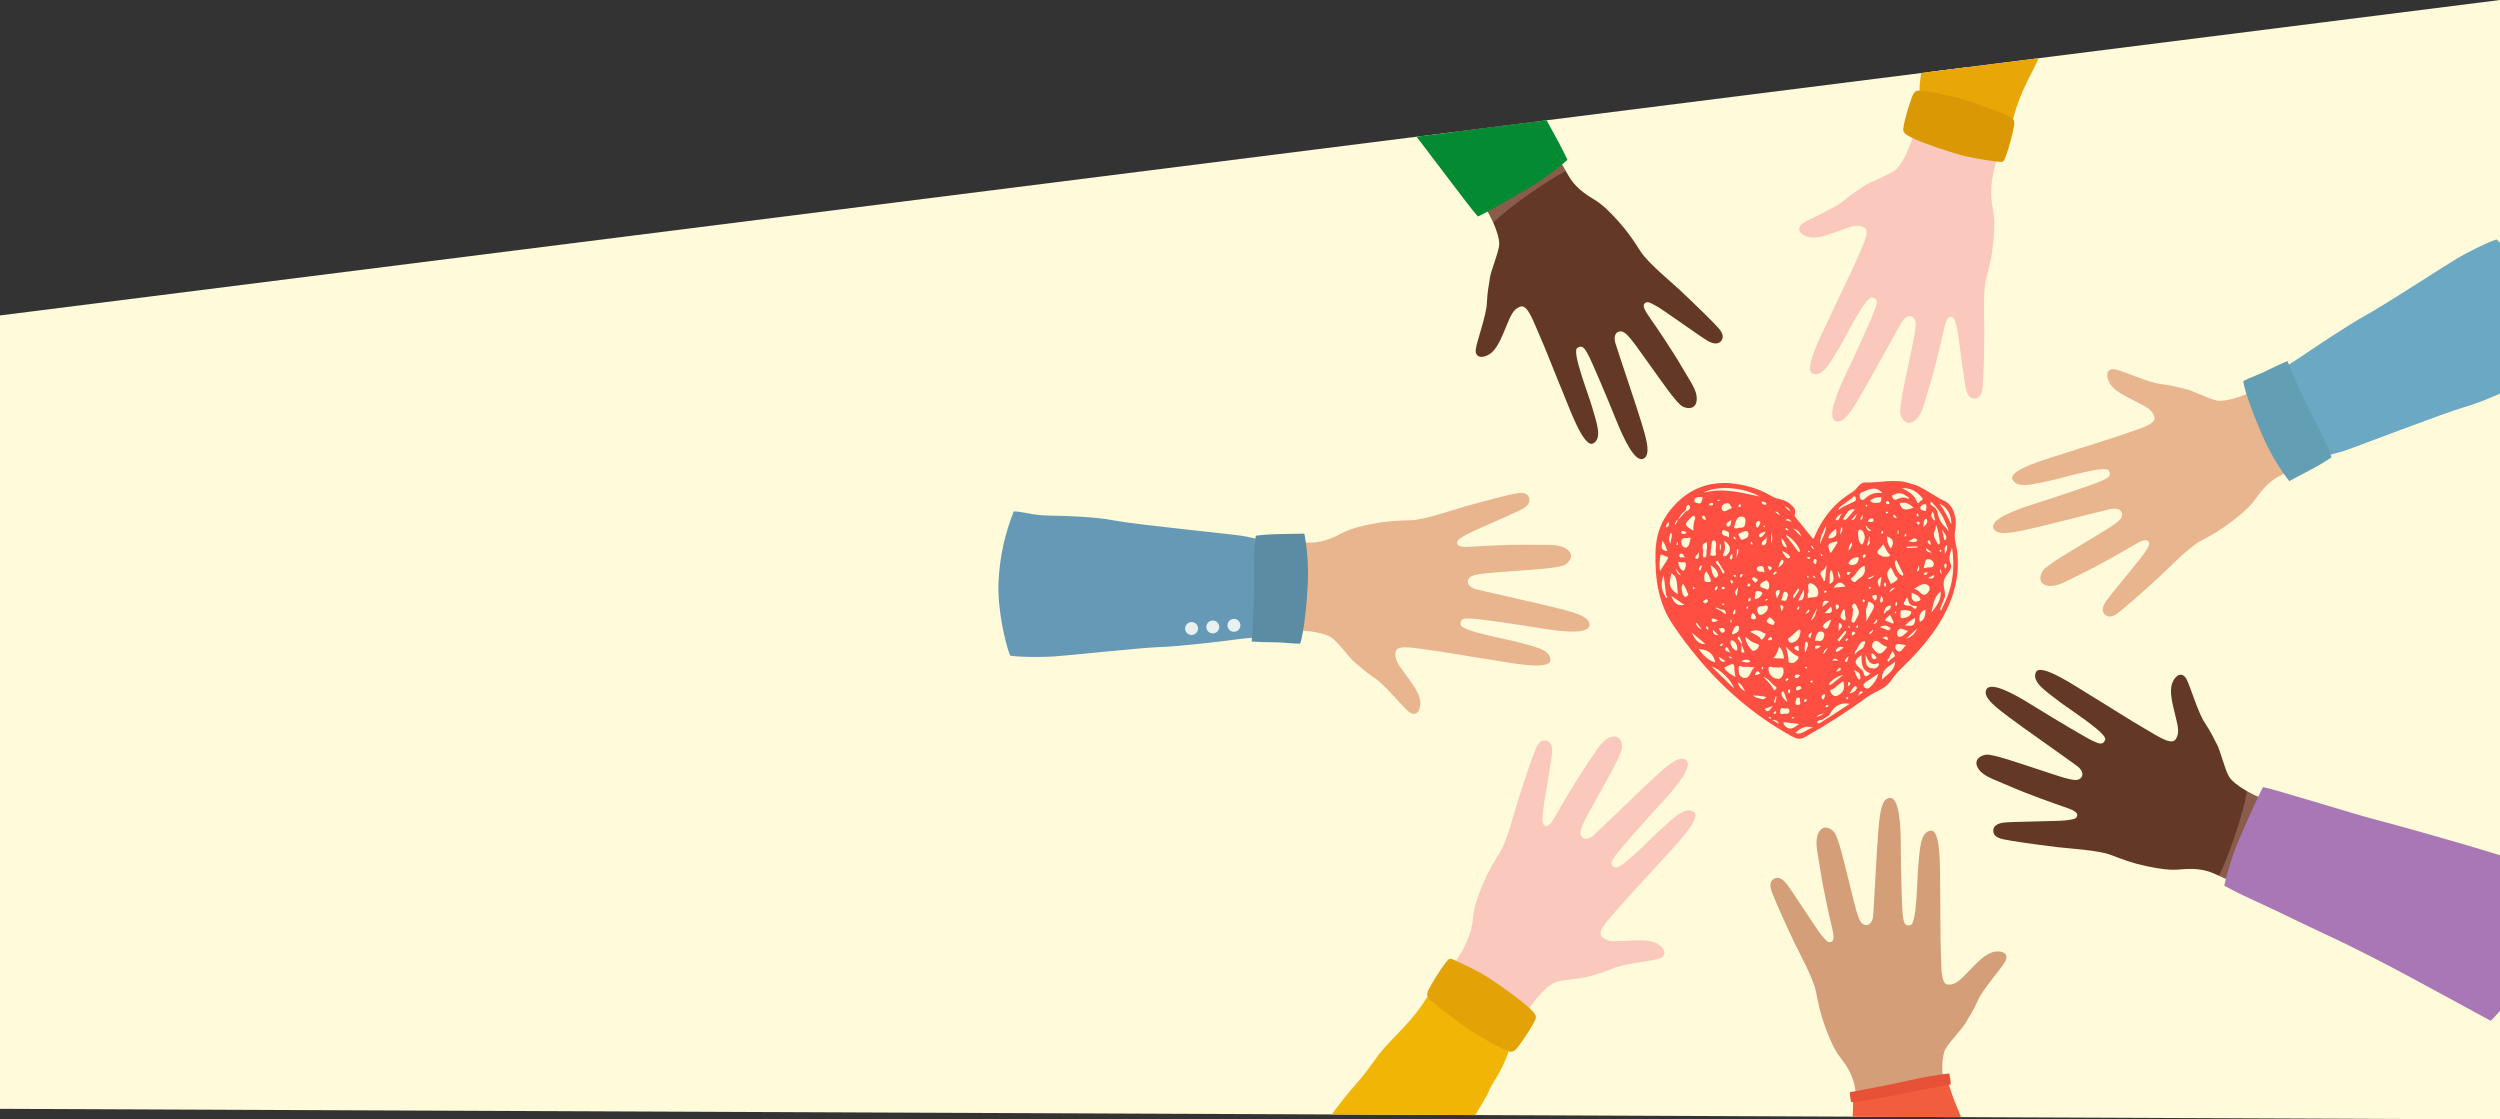
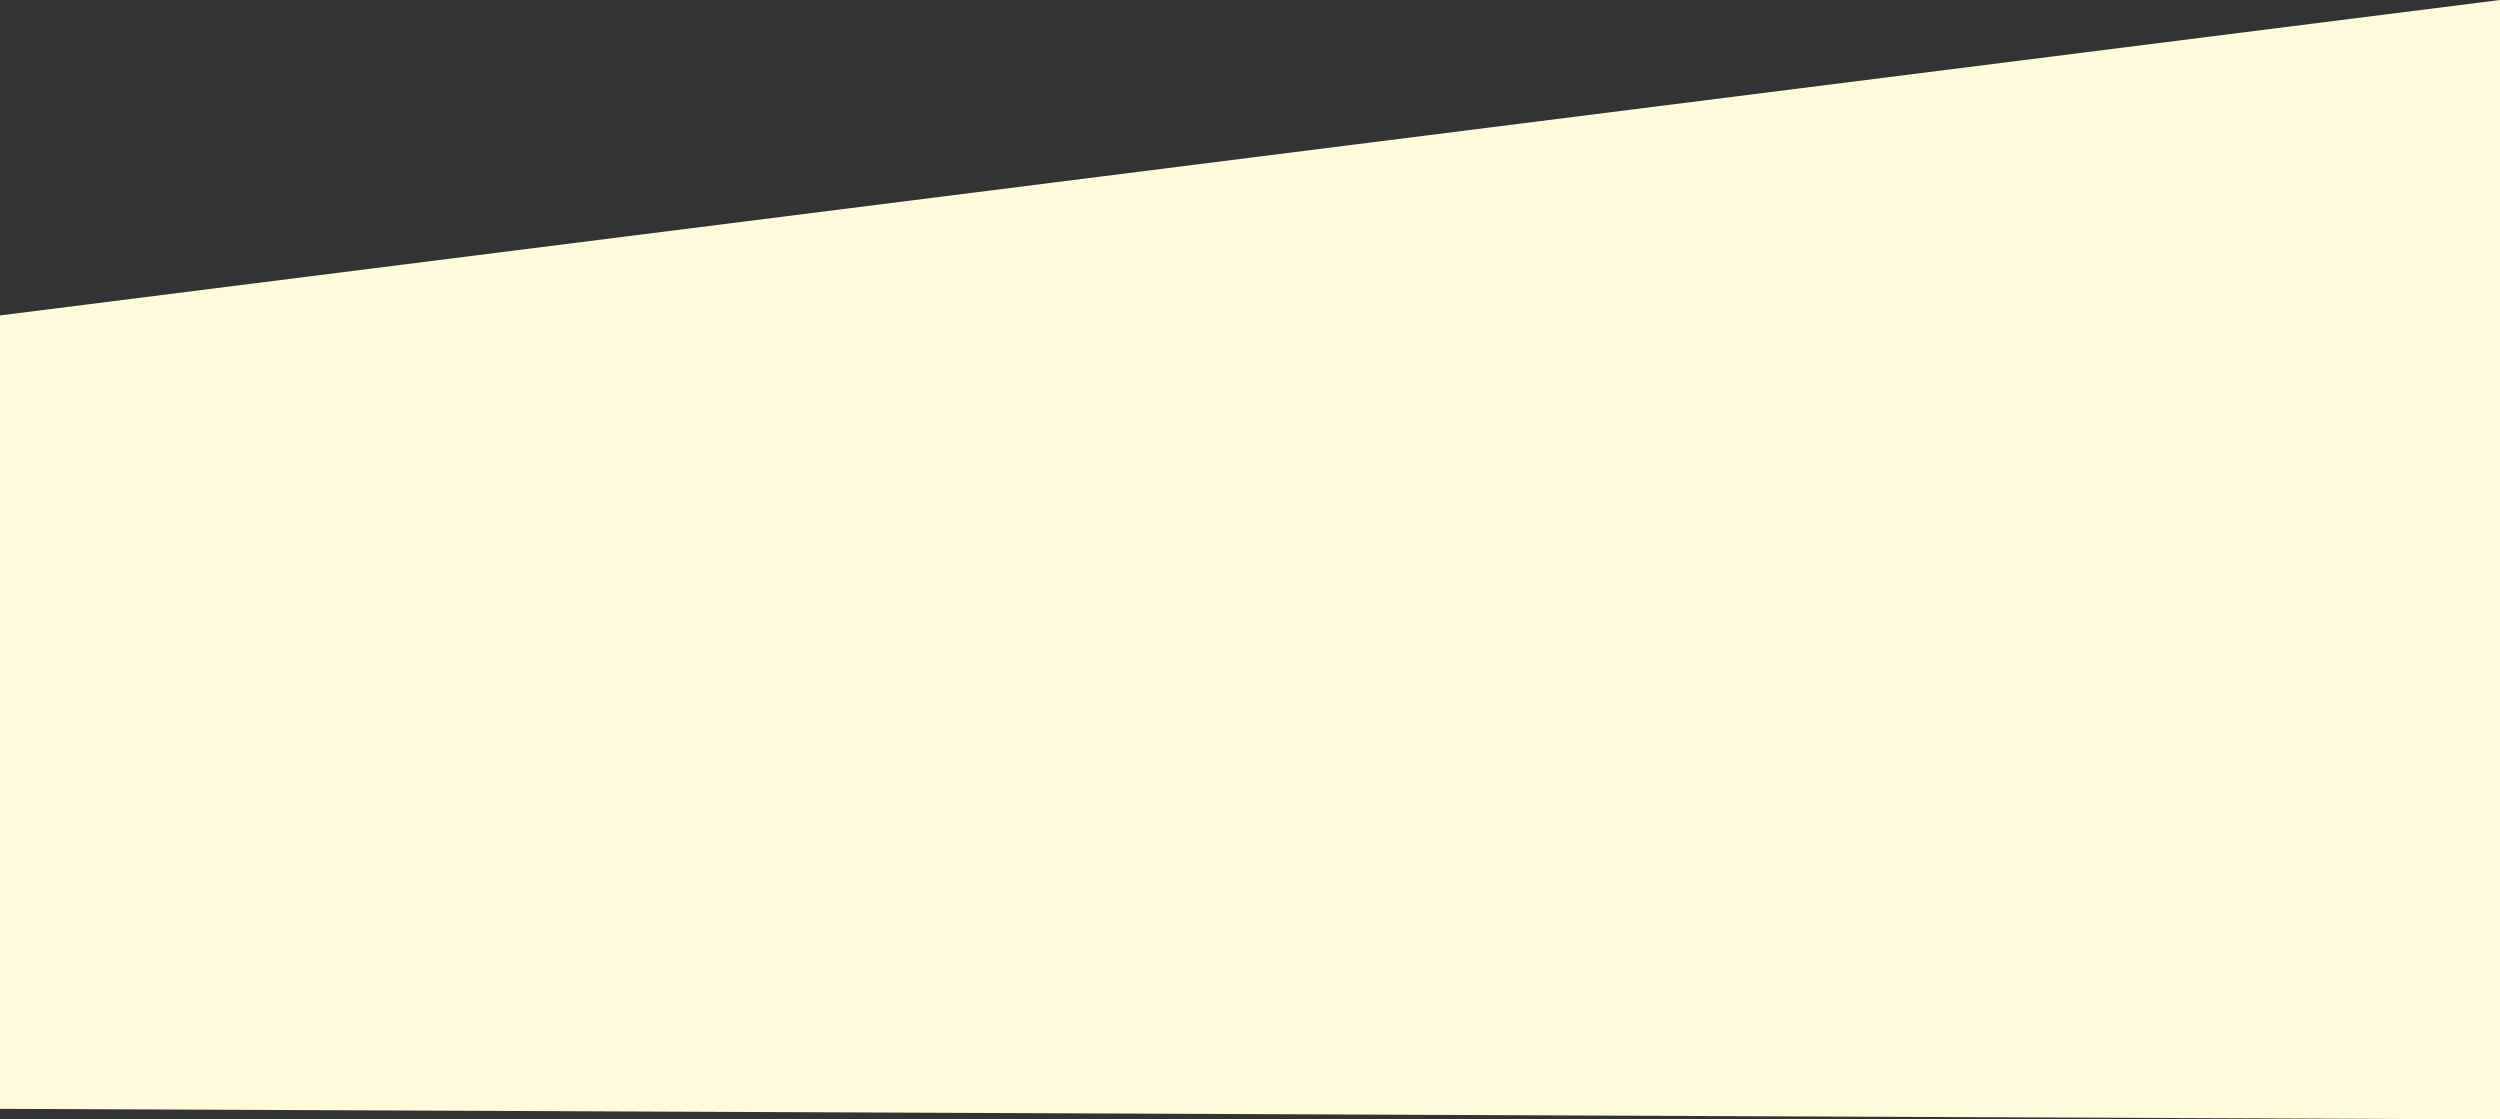
<svg xmlns="http://www.w3.org/2000/svg" width="1299.78" height="582" viewBox="0 0 1299.78 582">
  <rect x="0" y="0" width="1299.78" height="582" fill="#333333" stroke="none" />
  <defs>
    <style>.cls-1{clip-path:url(#clippath);}.cls-2,.cls-3{fill:#fac8bc;}.cls-4{fill:#038a33;}.cls-5{fill:#6699b5;}.cls-6{fill:#f05e3d;}.cls-7{fill:#e9f0ef;}.cls-8{fill:#e8a707;}.cls-9{fill:#e65138;}.cls-10{fill:#e9b58e;}.cls-11{fill:#e3a307;}.cls-12{fill:#fffad9;}.cls-13{fill:#ff4f42;}.cls-14{fill:#f0b505;}.cls-15{fill:#6ba8c4;}.cls-16{fill:#a977b5;}.cls-17{fill:#d39e78;}.cls-18{fill:#db9805;}.cls-19{fill:#643826;}.cls-20{fill:#629fb5;}.cls-21{fill:#5b8ca3;}.cls-3{mix-blend-mode:multiply;opacity:.25;}.cls-22{isolation:isolate;}</style>
    <clipPath id="clippath">
-       <polygon class="cls-12" points="1299.78 582 0 576.5 0 164 1299.78 0 1299.78 582" />
-     </clipPath>
+       </clipPath>
  </defs>
  <g class="cls-22">
    <g id="_レイヤー_2">
      <g id="_トップテキスト">
        <g>
          <polygon class="cls-12" points="1299.78 582 0 576.5 0 164 1299.78 0 1299.78 582" />
          <g class="cls-1">
            <g>
              <path class="cls-13" d="M1016.48,275.83c1.26-5.9-.64-13.08-5.42-15.31-5.02-2.35-9.45-5.9-14.48-8.09-1.18-.51-2.45-.73-3.67-1.14-7.66-2.59-15.45-.22-23.16-.44-3.11-.09-4.23,3.56-6.62,4.97-8.86,5.23-15.55,13.07-19.86,23.48-.46,1.11-.72,.83-1.2,.24-2.9-3.57-5.81-7.13-8.69-10.72-.22-.27-.46-.84-.36-1.1,1.21-3.15-.88-4.35-2.48-5.81-2.74-2.5-6.45-2.13-9.35-3.88-7.36-4.45-15.25-6.25-22.18-6.85-11.6-.62-20.78,3.34-28.27,11.3-6.01,6.39-9.72,13.91-10.02,24.55-.4,14.13,1.64,26.78,8.97,37.67,16.61,24.71,36.96,44.32,61.53,57.93,2.69,1.49,4.43,2.19,7.6,.38,10.94-6.24,21.6-13,31.88-20.58,4.15-3.06,9.44-3.97,12.62-8.79,2.82-4.28,6.59-7.34,9.99-10.88,5.05-5.25,9.84-10.8,13.91-17.09,7.33-11.33,11.83-23.68,10.44-38.18-.37-3.89-2.04-7.62-1.17-11.67Zm-2.01-3.2c-1.87-3.82-3.46-7.46-6.08-10.57,3.63,1.05,6.41,5.84,6.08,10.57Zm-10.8-11.42c.8-.45,1.18,.27,1.56,.9,3.27,3.24,5.48,7.33,7.15,11.86,.53,.53,.72,1.2,.56,2.32-.44-.75-.75-1.29-1.06-1.82-2.45-1.88-3.88-4.59-4.45-7.86-.44-2.47-2.28-3.15-3.74-4.35-.01-.37-.13-1-.02-1.06Zm-2.43,34.11c-.7,.07-1.26,.1-.94-.72,.6-1.49,.12-3.98,2.49-3.91,1.6,.05,2.86,1.94,2.62,2.9-.59,2.41-2.98,.81-4.17,1.73Zm.97,2.42c-.37,1.11-1.05,1.25-1.82,1.13-.11-.02-.29-.53-.23-.6,.55-.71,1.23-.82,2.05-.53Zm3.12-27.33c-.76-1.18-2.04-2.27-.37-4.49,.44,1.73,.8,3.15,1.16,4.56-.27-.02-.69,.09-.79-.07Zm.7,5.22c.33-.58,.3-1.43,.54-2.74,1.42,3.26,1.57,6.32,2.04,9.26,.04,.28-.32,.65-.5,.98-.27-.21-.67-.34-.8-.63-.94-2.14-2.9-4.01-1.28-6.87Zm2.64,10.2c.27,.02,.53,.19,.83,.31-.49,.6-.61,.74-.74,.89-.16-.26-.36-.51-.46-.8-.03-.07,.25-.42,.37-.41Zm.27,9.87c.23,1.01,.36,1.63,.66,2.94-1.14-1.07-1.05-1.76-.66-2.94Zm.74-20.31c1.41,2.17,2.63,3.09,2.12,4.88-.08,.29-.58,.43-.88,.64-.32-1.44-.64-2.87-1.24-5.51Zm2.64,7.87c.17,1.99-.12,3.41-1.17,4.62,.13-1.5-.79-3.26,1.17-4.62Zm-1.06,9.86c.13-.14,.66-.09,.67-.05,.17,.9,.29,1.82-.63,2.74-.41-1.05-.8-1.88-.04-2.69Zm-8.26-12.21c.78,.38,.65,1.3,.84,2.42-.91-.48-1.61-.84-1.63-1.81,0-.21,.61-.69,.78-.61Zm1.55,6.61c-2.06-.56-2.91-.74-3.2-1.87-.04-.15,.18-.39,.28-.58,.67,.56,1.34,1.12,2.91,2.45Zm-2.69-17.38c.57,1.79-.65,2.58-2,4.17,.57-2.06-.2-3.78,1.4-4.58,.13-.07,.53,.2,.6,.41Zm-.28-6c-.26,.59,.11,1.92-.98,1.47-.81-.33-2.32-.24-2.19-1.59,.1-1.12,1.38-1.91,2.39-1.92,1.03-.02,.6,1.29,.79,2.05Zm-20.51,63.36c-1.09-.42-2.17-.89-3.68-1.5,2.04-.99,3.74-.98,5.2,.4,.7,.66-.36,1.55-1.52,1.1Zm.47,5.08c-.94,.41-1.53-.48-2.9-1,1.34-.15,2.03-1.34,2.7-.1,.17,.31,.25,1.08,.19,1.1Zm-9.97-3.22c.75-.69,1.27-1.18,2.36-2.2-.56,1.85-.93,2.58-2.36,2.2Zm1.92,10.41c.8,.48,1.62,1.23,2.05,2.11,.36,.74-.55,.71-.99,.89-1.15-.02-1.42-.99-1.59-2.02-.08-.49,0-1.3,.53-.98Zm-32.07-17.14c.87-1.75,1.75-3.51,3.24-6.5-.63,3.55-1.31,5.45-3.24,6.5Zm.14,32.21c-.08-.09-.25-.28-.42-.48,.28-.23,.54-.53,.86-.64,.11-.04,.48,.35,.49,.57,.05,.62-.39,.57-.92,.55Zm-1.26-37.94s.45,.28,.43,.39c-.17,1.23-1.1,1.61-2.16,1.8,.57-.74,1.14-1.48,1.73-2.19Zm-.78-17.3c0-.07,.42-.32,.46-.28,.17,.2,.28,.48,.46,.84-.31,.13-.6,.29-.63,.25-.14-.24-.26-.53-.3-.81Zm-.69,33.95s.78,.17,.9,.44c.79,1.85-.69,3.21-.77,5.02-.42-.26-.53-.29-.54-.33-.21-1.74-.29-3.48,.41-5.13Zm.11,13c.24,.08,.42,.36,.72,.65-.24,.18-.41,.4-.51,.36-.24-.09-.45-.31-.68-.48,.16-.19,.37-.57,.47-.54Zm.11,16.99s.29,.25,.53,.47c-.31,.31-.59,.7-.95,.92-.45,.27-.64-.07-.65-.58,0-.62,.22-.95,1.06-.81Zm1.27-32.43c-.34-1.43,.97-1.7,1.76-2.47-.3,1.02-.61,2.05-.91,3.07-.3-.2-.79-.33-.85-.6Zm3.42,1.18c.47-1.59,.91-3.7,2.67-3.98,.63-.1,2.32,.33,2.04,2.02-.32,1.88-1.1,3.49-3.48,2.8-.25-.19-1.67,.65-1.22-.83Zm3.11-44.39c.23,.26,.46,.51,.76,.84-.24,.25-.38,.39-.51,.52-.2-.29-.43-.56-.58-.89-.03-.07,.22-.31,.33-.48Zm9.87,12.93c-1.29-1.05-.84-2.38-1.36-4.23,1.04,1.65,1.46,2.62,1.36,4.23Zm-.11-22.86c.28-1.88,.41-2.78,.57-3.66,0-.02,.51-.04,.55,.07,.43,1.06,.04,1.92-1.12,3.6Zm2.89,26.95c-2.18,.24-4.09,.46-6.12,.68,1.77-2.94,3.64-3.9,6.12-.68Zm13.36-28.85c-1.86,.09-2.31-.8-3.04-2.95,1.36,1.32,1.98,1.92,3.04,2.95Zm-2.97-13.3c.16-.14,.34-.41,.46-.38,.22,.06,.4,.31,.59,.47-.14,.17-.29,.35-.55,.65-.2-.3-.35-.52-.51-.75Zm1.05,37.87c1.1-.45,1.88-.77,3.75-1.55-1.64,1.5-2.28,2.26-3.75,1.55Zm1.83,4.96c-.39,.26-.62,.53-.85,.52-.13,0-.25-.44-.38-.68,.25-.1,.5-.25,.75-.28,.11-.01,.24,.21,.47,.44Zm-2.16-21.77c.37-1.11,.63-1.91,.9-2.71,.09-.72,.18-1.44,.26-2.16,.09,.01,.19,.02,.28,.04-.03,.76-.06,1.52-.09,2.27,.29,1.14,.07,1.99-1.34,2.57Zm-.96,28.48c-.32,.39-.54,.66-.76,.92-.2-.31-.56-.62-.56-.94,0-.27,.4-.55,.62-.83,.21,.25,.41,.5,.7,.84Zm5.21-2.96c.89-.16,1.01,.46,.87,1.25-.12,.62-.05,1.41-1.03,1.62-.44-.68-1.2-1.36-1.29-2.16-.08-.72,.9-.61,1.46-.71Zm-2.54-49.03c1.33-1.34,2.85-1.69,4.4-1.75,.52-.02,1.58-.44,1.42,.86-.09,.72-.15,1.81-1.19,1.91-1.59,.14-3.24,.6-4.63-1.01Zm1.33,9.23c.22,.04,.57,1.05,.46,1.21-.89,1.19-1.94,.33-3.15,.4,.73-1.43,1.66-1.78,2.69-1.61Zm-3.6,19.05c-.03,.95-.7,1.3-1.42,1.75-.05-.86-.53-1.74,.5-2.09,.27-.09,.93,.22,.93,.34Zm-1.67,5.96c.33-.16,.67-.29,1-.44,.07,.46,.14,.92,.21,1.38,.34,4.1-2.95,4.85-4.8,6.83-.67,.72-1.64-.05-2.17-.69-.84-1.01,.35-1.28,.74-1.63,1.83-1.63,2.75-4.37,5.02-5.45Zm-2.54,25.89c-.79,1.19-1.42,3.64-2.52,3.21-1.65-.65-.16-2.66-.1-4.09,.02-.43,.03-.86,.05-1.29,.01,0,.03,0,.04,0,0-.17-.04-.38,.03-.51,.61-1.21-1.39-2.74,.36-3.78,.72-.43,1.14,.23,1.42,.81,.84,1.76,2.12,3.53,.72,5.65Zm-.31,6.05c-.08,.06-.38-.28-.59-.44,.27-.41,.55-.83,.91-1.37,.32,.93,.16,1.46-.32,1.81Zm-3.73-.47c.04,.08-.16,.32-.33,.63-.25-.41-.44-.66-.55-.95-.03-.07,.21-.27,.33-.41,.19,.24,.41,.46,.55,.73Zm-5.97,17.46c-1.29-.05-2.15-.09-3.3-.13,1.13-1.34,2.01-1.2,3.3,.13Zm-1.15-29.18c.1-.15,.95,.06,1.18,.38,.91,1.25-.68,1.54-.79,2.48-.58-.97-1-1.91-.39-2.86Zm1.98,32.86c.14-.01,.48,.55,.43,.73-.33,1.09-1.21,.96-2.4,1.28,.73-1.02,1.06-1.94,1.97-2.01Zm-2.18-8.37c.05-.37-.01-.87,.17-1.1,1.03-1.25,2.2-1.95,3.93-1.01-1.52,.81-2.48,2.32-4.11,2.1Zm1.7-5.21c-.28-.32-.55-.65-.83-.97,1.24-1.49,2.48-3,3.75-4.46,.13-.15,.49-.03,.75-.04-.07,.38-.04,.87-.23,1.12-1.11,1.48-2.28,2.9-3.43,4.34Zm1.2-8.93c.88,1.45-.57,1.73-1.43,3.47,.1-2.14-.3-3.26,.44-4.25,.04-.05,.76,.41,.98,.78Zm-.42-4.44c.17-1.25,1-2.38,1.54-3.57,1.53,1.14,.19,3.24,1.19,4.32-.24,.76-.03,1.84-.72,1.53-.87-.39-2.2-.94-2.01-2.29Zm2.54,12.44c.21-.33,.5-.61,.8-.84,.03-.02,.48,.52,.45,.57-.2,.33-.47,.59-.89,1.06-.18-.38-.42-.71-.36-.8Zm.91-33.96c-.18-.13-.35-.74-.25-.88,.51-.74,1.17-.4,2.01-.22-.61,.84-.94,1.66-1.76,1.1Zm2.58-16.92c-.06,2.14-.61,3.31-1.92,4.51,.04-2,.54-3.25,1.92-4.51Zm-2.74-12.09c-.37,.4-1.27,.76-1.55,.53-.68-.55,.03-1.22,.33-1.7,1.31-2.05,2.53-4.36,5.32-3.65-1.4,1.67-2.7,3.3-4.11,4.81Zm-5.01,12.55c-1.04,1.83-2.25,3.53-3.39,5.28-.87-.92-1.03-2.17-1.29-3.88,.68-1.77,2.51-1.51,3.9-2.11,.47-.2,1.1,.16,.78,.71Zm-3.97,21.37c0-.95-.08-1.64,0-2.31,.18-1.66-.22-3.42,.7-4.95,.23,.26,.65,.5,.68,.79,.23,2.22,2.04,4.83-1.37,6.47Zm-2.66,15.15c1.34-1.39,2.31-2.4,3.36-3.49,1.43,4.05-.9,3.5-3.36,3.49Zm1.19-11.22c-.45,.37-.72,.6-.99,.82-.14-.24-.43-.51-.39-.7,.05-.27,.32-.61,.54-.68,.18-.05,.43,.27,.84,.55Zm1.18,5.14c-1.25,1.03-2.41,1.97-3.46,2.83,.12-1.84,.21-4.15,3.46-2.83Zm-3.02,27.63c.14-1.43,.46-2.68,2.37-3.37-1.07,1.52-1.72,2.45-2.37,3.37Zm.89,21.56c-.19,.66-.51,1.26-.73,1.77-.82-.17-1.1-.47-1.08-1.1,.03-.93,.54-1.4,1.22-1.59,.71-.2,.72,.44,.58,.92Zm.47-34.89c-.43,.16-1.72-1.16-1.69-1.22,.86-1.8,2.2-2.93,4.56-3.58-1.22,1.95-1.15,4.15-2.88,4.8Zm-.13,40.02c.42-.6,.93-.67,1.52-.21-.35,.7-.84,1.04-1.52,.84-.05-.02-.1-.5,0-.63Zm1.79-11c.09-.37,.08-.88,.29-1.08,1.76-1.67,3.57-3.26,7.03-3.97-2.72,2.15-4.53,3.61-6.37,5.01-.23,.17-.63,.04-.95,.05Zm2.7,1.81c1.41-1.36,3.03-2.45,4.62-3.68,1.12,3.38,.4,5.56-2.38,7.25-2.1,1.28-3.39,.01-4.13-1.37-.92-1.74,1.19-1.52,1.89-2.2Zm5.54-13.95c.08-1.13,.81-1.75,1.85-2.76-.3,1.47-.26,2.56-1.18,3.11-.14,.09-.68-.25-.67-.35Zm1.12,18.45c.21,0,.41,.35,.62,.55-.16,.22-.32,.44-.56,.77-.29-.33-.47-.53-.66-.73,.2-.21,.39-.58,.59-.59Zm.7-5.37c-.23-1.02-.59-1.74,.09-2.31,.13-.1,.64,.12,.75,.35,.42,.82-.26,1.19-.84,1.96Zm1.72-27.56c.07-.63,.38-1.19,1.04-.99,.29,.09,.52,.48,.93,.89-.72,.52-1.2,.87-1.69,1.22-.1-.37-.32-.76-.28-1.11Zm2.32,8.66c.44-.8,.91-1.58,1.33-2.4,.69-1.34,1.6-2.29,3.03-2.27,.13,0,.4,.39,.37,.47-.57,1.43-.71,3.21-2.36,3.81-.63,.23-1.17,.75-1.76,1.14-.4,.45-.8,.89-1.31,1.47-.24-1.16,.16-1.72,.71-2.21Zm2.76,2.51c-.05,4.16,.1,8.19,4.67,9.48-1.64,1.53-2.87,2.91-3.65-.35-.22-.94-1.16-1.77-1.93-2.38-3.08-2.46-2.88-4.37,.91-6.74Zm2.52-17.49c.23-3.59-.81-5.96,.51-8.09,.44-.72-.03-2.79,1.29-2.01,1.03,.61,3.19,1.49,1.62,4-1.02,1.64-1.91,3.39-3.42,6.1Zm3.61,1.33c.88-1.15,1.34-1.75,2.05-2.67,.04,1.63-.23,2.42-2.05,2.67Zm4.22-24.44c-.25,1.76-.48,3.4-.76,5.44q-2.68-3.5,.76-5.44Zm-.14,9.75c.87,1.19,1.33,2.13,.56,3.21-.18,.26-.86,.45-.88,.39-.56-1.17,.15-2.18,.32-3.61Zm5.07-24.54c-1.6-1.69-2.02-3.82-2.03-6.32,3.05,1.11,4.01,3,2.03,6.32Zm-2.29-18.17c-.19-.06-.31-.43-.45-.67,.22-.14,.45-.38,.67-.38,.18,0,.36,.29,.7,.61-.47,.24-.73,.5-.92,.44Zm3.42,.83c0-.12,.42-.39,.45-.36,.56,.59,1.09,1.23,1.63,1.85-1.12-.03-2.04-.25-2.09-1.49Zm-1.18,27.13c.71,1.36,1.47,2.69,2.11,4.09,.38,.84,1.89,1.28,1.22,2.28-.67,1.01-1.99,1.45-3.31,2.33-.68-1.64-1.71-3.16-1.89-4.81-.15-1.39,.8-2.86,1.87-3.89Zm2.55,22.87c.08,.22,.17,.45,.28,.75-.18,.14-.39,.4-.48,.35-.17-.08-.41-.45-.38-.51,.15-.24,.38-.41,.58-.6Zm-3.31-9.84c.77-2.27,1.95-2.27,3.07-2.43-.83,.66-1.66,1.32-3.07,2.43Zm1.87,16.27c-1.72-.71-3.04-1.26-4.35-1.8,.94-.95,1.87-1.9,2.81-2.85,.61,1.19,1.27,2.36,1.8,3.6,.11,.25,.02,1.1-.27,1.04Zm-1.78-9.45c.49-.14,.7,.2,.64,.7-.19,1.71-1.72,1.7-2.55,2.58-.29,.45-.54,1.08-1.11,.64-.08-.06,.32-.92,.49-1.41,.28-1.59,1.31-2.18,2.52-2.51Zm-1.92-10.02c-.03,.13-.48,.29-.54,.21-.59-.69-.36-1.42,0-2.19,.78,.49,.73,1.23,.55,1.97Zm1.52,37.61c.27-.61,.51-1.24,.81-1.83,.35-.69,.74-1.35,1.12-2.03,.39,.6,.89,1.15,1.13,1.82,.43,1.19-.67,1.3-1.16,1.8-.38,.39-.86,.66-1.3,.98-.28,.52-.74,1.1-1.15,.59-.38-.46,.09-1.03,.55-1.34Zm3.65-27.07c-.34-1.07-.35-1.81,.48-2.38,.5,.85,.25,1.5-.48,2.38Zm-.51-22.6c-.07-.4,.25-.92,.45-1.34,.03-.07,.47-.04,.52,.07,1.17,2.35,2.32,4.73,3.54,7.25-.3,.89-.9,.61-1.48,.1-1.72-1.54-2.61-3.67-3.04-6.07Zm1.44-16.06c-.03-.2,.11-.44,.38-1.34,.09,1.1,.29,1.81,.13,1.94-.8,.66-.47-.28-.51-.6Zm9.65,3.49c.4,.28,.81,.96,.33,1.21-1.12,.59-2.36,.63-4.35,.01,1.85-.49,2.56-2.23,4.02-1.22Zm.56-13.54c.4,.69,.65,1.08,.84,1.5,.02,.05-.48,.5-.53,.46-.27-.25-.54-.56-.68-.92-.06-.17,.16-.49,.37-1.04Zm-8.88-4.07c-.18-.41-.37-.85,.17-1.01,2.56-.73,4.63,.37,6.8,2.44-2.85,.82-5.38,2.18-6.97-1.43Zm.22,56.21c-.18-2.31,1.43-1.27,2.21-1.59,1.31,.29,3.54,.18,3.3,1.34-.41,2.02-2.6,2.7-4.35,2.9-1.61,.18-1.08-1.64-1.16-2.65Zm2.3-39.75c-.09-.29-.31-.64-.24-.84,.12-.32,.44-.54,.68-.81,.09,.29,.18,.58,.33,1.03-.28,.22-.53,.42-.77,.62Zm-3.81,49.06c1.63-2.68,3.31-.22,5.47-.05-1.82,1.51-3.03,3.42-4.97,3.02-.65-.13-1.06-2.05-.5-2.97Zm3.66-2.86c1.47-1.23,2.22-1.94,3.03-2.52,.74-.53,1.54-.91,2.32-1.36,.02,.54,.17,1.13,.04,1.63-.33,1.28-.88,2.4-2.26,2.38-.78-.01-1.55-.06-3.13-.12Zm3.08-10.16c-.08,0-.18-.02-.32-.1-1.12-.21-2.69,.2-3.16-.99-.25-.64,.96-2.07,1.66-3.42,.61,1.69,.85,3.16,2.01,3.94,.86,1,3.47,.07,2.94,1.34-.72,1.71-1.97-.27-3.13-.77Zm2.81-2.22c-1.91-.11-2.25-1.6-2.33-3.23-.02-.45-.29-1.51,.64-1.16,1.62,.61,3.39,1.36,4.01,3.27,.19,.59-1.52,.92-2.33,1.11Zm-4.82-27.87c0-.23-.02-.45-.03-.68,1.86-.08,3.71-.15,5.57-.23,.01,.21,.02,.42,.03,.63-1.86,.09-3.72,.19-5.57,.28Zm5.2-13.54c.59-.21,1.22-.47,1.52,.37,.08,.23-.26,.97-.42,.98-.72,.04-.95-.62-1.1-1.34Zm1.1,22.53c.45,1.79,.09,2.51-.49,3.11-.08,.08-.36-.11-.54-.18,.26-.75,.53-1.5,1.03-2.93Zm1.53-35.38c.98,1.09,.08,1.62-.56,1.78-.66,.16-1.22,2.36-2,.42-1.41-3.54-4.08-5.2-7.81-6.96,4.79-.27,7.72,1.84,10.36,4.76Zm-13.86-1.65c2.22-1.04,4.24-.3,6.12,1.16,.42,.27,.84,.53,1.39,.89-.89,.49-1.46,.21-2.01-.22-1.59-.12-3.14,.02-4.6,.86-1.2,.69-2.08-.35-2.39-1.14-.52-1.32,.87-1.25,1.48-1.54Zm-4.77,4.3c.08-.37,.59-.89,.87-.87,.3,.02,.69,.55,.82,.95,.21,.64-.14,.92-.71,.82-.42-.19-1.19,.02-.99-.89Zm-2.47,15.51c.12-.32,.46-.53,.71-.78,.1,.29,.2,.58,.34,1.01-.32,.25-.58,.46-.84,.66-.08-.3-.29-.67-.21-.89Zm1.04,6.19c.81,1.49,1.47,2.81,2.23,4.05,.4,.66,1.46,1.57,1.38,1.7-.57,.94-1.55,.79-2.42,.77-.59-.02-1.24,.02-1.76-.24-1.77-.9-4.01-1.73-1-4.28,.59-.49,1-1.26,1.58-2Zm-10.92-27.04c3.4-1.21,6.79-3.69,10.49,.47-3.65-.47-6.5,.38-8.98,2.87-.82,.83-2.06,1.16-2.6-.23-.43-1.1-.48-2.55,1.08-3.1Zm-.61,14.34c-.13,.04-.33-.23-.49-.36,.32-.54,.65-1.08,1.28-2.11,.15,1.51,.02,2.22-.78,2.47Zm-.23,5.15c1.6,.69,2.07,2.52,2.19,4.17-.19,1.67-1.14,3.9-1.63,3.55-1.7-1.2-1.78-3.66-1.89-5.86-.05-1.07,.45-2.25,1.34-1.86Zm-1.85,14.29c.76-.1,.88,.07,.81,.88-.21,2.39-1.58,3.12-3.56,3.28-.65-.08-2.01-.68-1.71-1.19,1-1.7,2.57-2.71,4.46-2.96Zm-2.96-19.34c.98-1.14,1.52-1.75,2.86-3.3-.8,2.29-1.02,3.36-2.86,3.3Zm-5.05-7.34c1.87-1.43,3.72-2.91,5.63-4.26,.43-.3,1.11-1.44,1.59-.21,.31,.79,.42,1.8-.74,2.29-2.02,.85-4,1.86-5.99,2.81-.67,.48-1.34,.96-2.23,1.6,.28-1.38,1.03-1.78,1.73-2.22Zm.15,3.88c-1.45,1.87-1.13,3.58-2.62,3.72-.21,.02-.66-.38-.64-.48,.33-1.34,1.3-1.95,3.25-3.24Zm-3.18,8.02c1.2,3.83-.78,4.53-2.95,5.03-.29,.07-.61-.06-.92-.1,.36-2.58,2.4-3.28,3.87-4.92Zm-5.54,26.5c-.12,1.1-.94,.76-.96,.3-.07-1.74-3.4-3.57,.09-5.3,.45-.22,.69-1.04,1.68-2.65-.35,3.34-.58,5.5-.81,7.65Zm.49-28.14c-.12,4.17-2.28,6.62-3.11,9.71-.16-3.48,1.43-6.2,3.11-9.71Zm-4.02,34.6c.11,3.77-3.03,2.27-4.73,2.95-1.43,.57-.49-1.08-.88-1.85,1.48-1.68-1-5.07,1.29-5.72,.95-.27,4.24,1.89,4.32,4.63Zm-2.92-7.96c.12-.22,.24-.43,.35-.65,.22,.17,.44,.33,1.26,.96-.53,.07-.75,.16-.93,.1-.24-.08-.46-.27-.68-.41Zm1.42-9.22c.58,.2,.66,.84,.54,1.45-.1,.52-.06,1.24-.82,1.15-.52-.39-1.04-.78-.75-1.59,.18-.5,.36-1.24,1.03-1.01Zm-2.1-7.38c.57,.86,.91,1.35,1.52,2.28-1.16-.4-1.64-.75-1.52-2.28Zm-1.44,3.04c.18,0,.35,.22,.66,.43-.22,.2-.37,.44-.49,.42-.18-.03-.34-.24-.51-.38,.11-.17,.23-.48,.34-.47Zm.09,3.3c.36,.04,.81,.16,.56,.75-.08,.18-.51,.25-.76,.2-.23-.05-.42-.31-.96-.75,.66-.12,.92-.22,1.16-.19Zm-3.72,68.21c-.65,.39-1.25,.83-1.9,1.12-.65,.29-1.02-.27-1.06-.88-.06-1.05,.81-1.11,1.39-1.36,.68-.29,1.08,.26,1.57,1.12Zm-2.09,8.72c-.85,.04-1.28-.47-1.12-1.43,.18-1.08,.34-2.53,1.5-2.49,1.29,.04,.61,1.66,.94,2.46,.27,1.41-.54,1.42-1.31,1.46Zm-10.49-59.72c.32-.18,1.12-.06,1.13,.02,.18,1.52-.48,2.68-1.57,4.25-.03-1.81-1.32-3.26,.44-4.26Zm-1.83-7.93s-.42-.56-.38-.61c.38-.49,.8-.94,1.24-1.35,.03-.02,.35,.39,.68,.76-.6,.49-1.06,.87-1.54,1.2Zm2.66,37.24c1.76,1.78,2.29,3.96,2.59,6.28-1.64-.07-3.28-.13-5.49-.22,1.64-2.07,2.38-3.91,2.9-6.05Zm.6-21.36c.43,.03,1.04-.14,1.25,.12,.79,.99,.17,1.77-.69,2.85-.22-1.18-.39-2.07-.56-2.97Zm1.61-2.47c-.33-.28-1.59,.14-.84-.99,.79-1.2,.16-3.51,1.93-3.69,.62-.06,1.65,1.19,1.2,2.31-.42,1.04-.46,2.96-2.29,2.37Zm-.77-25.78c2.16,.66,3.36,1.62,4.37,2.94,.02,.02-.54,.89-.8,.87-1.81-.14-2.19-2.03-3.57-3.81Zm1.3,73.88c.47,1.34,.93,2.69,1.56,4.48-1.71-1.18-2.92-2.51-3.08-4.43-.07-.8,.95-1.68,1.53-.06Zm.94-6.16c-.12-.22-.38-.56-.33-.64,.28-.45,.64-.83,.97-1.24,.16,.22,.32,.44,.6,.82-.48,.41-.86,.74-1.24,1.06Zm1.71,4.2c.58,.04,.4,.54,.35,.93-.18,.4,0,1.18-.67,1.01-.2-.05-.33-.66-.41-1.03-.13-.66,.2-.95,.73-.91Zm.93-13.81c-.61-.14-1.35,.18-1.41-1.05-.13-2.54-.7-4.98-1.46-7.5,1.97,2.12,3.86,4.23,6.46,5.15,.13,.04,.21,1.11,.02,1.3-1.05,1.01-1.93,2.48-3.6,2.11Zm3.29-16.85c.32-.27,.92-.56,1.16-.4,.29,.2,.35,.87,.37,.94-.44,3.29-1.73,5.27-4.36,5.8-.93,.19-1.54-.17-1.95-1.17-.46-1.14,.41-1.26,.89-1.69,1.29-1.17,2.57-2.36,3.89-3.48Zm-.35-11.32c.17-.4,.48-.72,.9-1.29,.22,.43,.48,.75,.43,.86-.21,.41-.52,.74-.79,1.1-.19-.23-.57-.57-.53-.67Zm.96,20.82c.14,.75,.18,1.37-.53,1.01-.7-.35-1.72-.48-1.77-1.56-.01-.3,1-.93,1.57-.98,1.1-.09,.44,1.18,.73,1.52Zm-1.88,15.16c-.18-.08-.35-.88-.22-1.06,.77-1.11,1.73-.6,2.83-.4-.76,1.1-1.43,1.98-2.6,1.46Zm-.46,20.95c-.45,.1-.71,.23-.94,.18-.14-.03-.23-.34-.35-.53,.24-.11,.48-.29,.72-.3,.13,0,.27,.29,.56,.64Zm2.04-61.19c.98-1.88,1.92-3.68,2.98-5.71,.35,4.46-.35,5.78-2.98,5.71Zm-.39-3.89c-.61,.92-1.21,1.85-1.82,2.77-.14-.18-.4-.35-.41-.54-.07-1.56,1.1-2.29,1.77-3.35,.27-.61,.58-1.15,1.31-1.1,.09,.95-.33,1.61-.86,2.21Zm1.9-29.42c-1.57-1.59-2.55-2.57-4.13-4.17,2.21,.78,3.44,1.43,4.13,4.17Zm-.92,6.47c.2,.39,.44,1.16,.29,1.34-.54,.65-.94-.08-1.25-.47-1.73-2.22-3.42-4.49-5.13-6.74-.42-.29-.84-.58-.65-1.29,.39,.22,.78,.45,1.16,.67,2.33,1.63,4.18,3.8,5.58,6.49Zm-7.21-10.42c-.04-.11,.19-.37,.29-.56,.4,.33,.8,.65,1.47,1.2-1.11,.24-1.53-.04-1.76-.64Zm.05-4.5c1.23-1.14,1.91-.54,3.24,.82-1.46-.37-2.2-.56-3.24-.82Zm2.45-4.3c-.78-.75-1.55-1.5-2.98-2.89,1.92,.58,2.7,1.32,2.98,2.89Zm-1.63,18.44c-2.77-.15-2.61-2.49-3.01-4.88,1.56,1.43,2.21,3.11,3.01,4.88Zm-2.67,6.32c.09-.07,.91,.72,.86,.98-.27,1.36-1.16,2.14-2.84,3.2,.8-1.99,.91-3.41,1.98-4.18Zm-1.22-22.88c-1.05-.86-1.59-1.31-2.47-2.03,1.21,.09,1.97,.12,2.47,2.03Zm-5.09,52.82c1.03,.73,1.88,1.77,2.5,2.41-.19,1.48-.6,1.86-1.18,1.66-1.12-.4-2.46-.69-2.94-1.98-.14-.38,1.48-2.19,1.62-2.09Zm2.91,44.49c-.25-.06-.5-.13-.76-.19,.26-1.01,.52-2.03,.78-3.04,.2,.05,.4,.11,.59,.16-.21,1.02-.41,2.05-.62,3.07Zm.39,5.2c-.14,.29-.45,.61-.72,.66-.34,.06-.81-.12-.55-.71,.14-.32,.51-.52,.93-.91,.17,.45,.42,.81,.34,.96Zm-.32-12.04c-.43,.47-.81,.32-1.09-.2-1.38-2.57-3.37-4.45-5.37-6.3,2.91,.57,4.27,3.57,6.58,5.02,.66,.42,.29,1.03-.11,1.48Zm-7.02-26.1c-.87,.64-.84-.84-1.3-1.14-1.5-.98-3.09-1.78-4.97-2.83,2.53-.99,4.54-.99,6.44,.34,.57,.4,1.81,.23,1.62,1.14-.2,.95-1.02,1.93-1.79,2.49Zm.32,15.67c-.26-.35-.5-.57-.58-.85-.03-.1,.31-.36,.48-.55,.15,.25,.34,.49,.42,.77,.03,.13-.16,.34-.32,.63Zm-9.03-17.16c1.86,1.78,3.43,3.02,5.36,3.54,.66,.18,1.26,.64,1.88,.97-.38,.72-.61,1.74-1.16,2.08-.78,.49-1.85,1.41-2.68,.53-1.66-1.78-3.13-3.79-3.41-7.13Zm2.41,13.31c-1.41,.49-2.76,.09-4.49-.41,1.68-1.17,3.02-.96,4.35-.39,.12,.05,.17,.79,.14,.8Zm1.17-61c-.3-.22-.65-.38-.87-.68-.08-.1,.18-.53,.39-1.09,.33,.53,.56,.82,.69,1.16,.05,.14-.13,.4-.21,.61Zm-1.35,29.39c-.2,.11-.72-.05-.73-.14-.08-.88,.35-1.42,1.06-1.8,.21,.75,.5,1.49-.33,1.94Zm-.3-9.43c.23,.31,.62,.6,.65,.94,.07,.77-.58,.58-.98,.77-.51-.03-.63-.4-.42-.84,.16-.34,.49-.58,.75-.86Zm-.84,12.05s.3,.2,.46,.31c-.18,.32-.36,.63-.58,1.02-.24-.21-.38-.34-.53-.47,.21-.3,.4-.61,.65-.86Zm10.66,.97c-.53,2.08-2.23,3.18-3.77,3.54-.91,.21-2.15-2.09-1.87-3.05,.65-2.22,2.89-1.24,3.65-1.69,1.87-.64,2.15,.53,1.98,1.19Zm-1.44-4.08c.22-.26,.42-.57,.68-.76,.11-.08,.36,.09,.74,.2-.36,.32-.56,.57-.81,.67-.17,.07-.41-.07-.61-.12Zm-1.52-3.55c-.51,1.37-1.81,2.55-3.26,2.89-.88,.21-.5-.75-.58-1.39,.61-.83-.43-3.04,1.66-2.79,.86,.11,2.5,.43,2.18,1.28Zm-3.19,12.35c-.25,.97-.85,1.13-1.42,1.09-.7-.04-1.4-.45-1.22-1.37,.15-.72,.42-2.01,1.23-1.73,.61,.2,.97,1.35,1.4,2.01Zm.36-24.96c-.28-.86,.9-1.61,1.91-1.7,2.21-.19,1.6,2.09,2.22,3.38-1.3-1.02-3.45,.42-4.13-1.68Zm.68,5.5c-.58,.66-1.26,1.6-1.37,1.52-.63-.46-1.26-1.07-1.62-1.81-.37-.76,.47-1.2,.82-1.08,.72,.24,1.35,.83,2.17,1.37Zm-1.44,48.81c.31-.61,.62-1.47,1.42-1.26,.34,.09,.6,.56,1.15,1.12-.87,.38-1.44,.7-2.04,.86-.37,.1-.79-.2-.54-.72Zm6.68-17.96c.26-.53,.79-.94,1.28-1.24,.1-.06,.78,.65,.76,.98-.07,.96-.9,.61-1.4,.85-.43,.09-.87-.09-.63-.59Zm1.71-56.07c-.02,1.71,1.19,3.42-.26,6.25,.11-2.82,.19-4.54,.26-6.25Zm-1.09,18.18c.53,.15,1.19,.14,1.27,1.16-.37,.36-.75,.72-1.14,1.09-.31-.62-.76-1.2-.89-1.87-.12-.61,.44-.48,.76-.39Zm-.09,10.2c-.02,.95-.31,2.28-1.36,1.72-1.19-.63-3.32-.51-3.34-2.1-.02-1.16,1.91-1.94,3.24-2.48,1.14,.5,1.49,1.61,1.47,2.86Zm-2.73-21.19c-.75,.27-1.07-.34-1.08-.85-.03-1.87,1.78-1.21,2.51-3.61-.05,2.69-.03,3.95-1.43,4.45Zm-2.02-4.12c-.19,.01-.65-.69-.58-.87,.57-1.56,1.92-1.4,3.57-2.2-1.01,1.85-1.66,2.99-2.99,3.07Zm1.7-5.74c.15-.15,.3-.4,.46-.42,.12-.02,.27,.26,.45,.44-.18,.24-.31,.41-.44,.59-.16-.2-.32-.41-.47-.61Zm1.62-11.84c.05,.06-.22,.73-.35,.73-1.03,.07-1.91-.25-2.29-1.57,1.04-.28,1.92,0,2.64,.83Zm-3.28,10.24c-.41,.94-.6,2.14-1.65,2.46-.07,.02-.58-1.13-.56-1.72,.04-.93,.49-1.72,1.37-1.92,.47,.29,1.21,.32,.84,1.18Zm-.2-13.81c-9.68-2.01-19.32-4.82-29.3-1.89,6.21-4.07,20.86-3.08,29.3,1.89Zm-17.98,79.26c-.02-.31,.42-.96,.62-.95,1.11,.06,.99,1.37,2.07,2.88-1.49-.92-2.58-.59-2.69-1.93Zm3.74,4.51c-1.08,.78-1.63,0-2.04-.8,.63,.25,1.26,.49,2.04,.8Zm-18.57-18.21c.88,1.17,1.75,2.33,2.63,3.5-1.44-.46-2.46-1.45-2.97-2.97-.04-.11,.22-.35,.34-.53Zm.19-33.12c-.26,.07-.83-.25-.85-.45-.12-1.27,.99-1.42,1.8-3.19-.08,2.15,.29,3.31-.95,3.63Zm2.3,3.28c.28,1.15-.2,1.97-.72,2.75-.02,.03-.56-.23-.57-.38-.06-1.08,.34-1.88,1.29-2.37Zm21.07-25.3c2.49,.13,1.81,2.77,1.66,3.83-.4,2.88-2.97,1.47-4.22,2.31-.88-.11-1.87,.07-1.37-1.19,.83-2.11,.88-5.12,3.94-4.96Zm-1.74-5.78c.02-.6,.41-.66,.79-.53,.2,.07,.37,.3,.63,.53-.45,.41-.72,.85-1.03,.9-.59,.09-.4-.53-.39-.89Zm-2.4,56.63c-.16,.07-.58-.12-.57-.13,.15-.98,.32-1.96,1.23-2.63-.13,1.04,.56,2.19-.65,2.75Zm2.2-14.22c-.34,2.14-.52,3.29-.73,4.61-1.7-1.66-.67-2.66,.73-4.61Zm-.65-19.71s.53-.1,.56-.02c.61,1.57-.41,2.92-.77,4.4,.06-1.46,.12-2.92,.2-4.37Zm-.72-5.04c-.86-.1-1.11-.61-1.05-1.52,.82,.13,1.09,.63,1.05,1.52Zm-1.98,21.27c.33,.2,.56,.58,.84,.89-.28,.25-.56,.5-.99,.9-.25-.56-.54-.94-.58-1.36-.07-.66,.43-.6,.73-.42Zm-.13-10.89c-.11,.12-.79-.14-.84-.36-.26-1.04,.41-1.63,1.11-2.69,.36,1.42,.39,2.33-.27,3.04Zm-8.02,24.95c.97,.39,1.93,.78,2.9,1.17,1.36-.09,2.26,.41,2.21,2.49-1.01-.71-1.88-1.31-2.74-1.91-.84-.44-1.67-.87-2.51-1.3,.05-.15,.1-.29,.15-.44Zm-.26-8.78c-.11,.06-.5-.26-.49-.31,.24-.86,.38-1.85,1.51-1.94,.07,1.04-.19,1.83-1.02,2.25Zm3.89-.68c-.36,.01-.83,.05-.71-.56,.06-.3,.44-.69,.71-.72,.28-.04,.82,.24,.86,.47,.14,.73-.45,.69-.86,.8Zm.64,7.66c-.23,.35-.37,.7-.46,.68-.24-.04-.46-.24-.69-.38,.1-.2,.19-.56,.31-.57,.23-.03,.48,.14,.83,.26Zm.79-24.94c-.25,.2-.72,.19-1.03,.09-.61-.19-.51-.7-.24-1.21,1.1-2.07,1.02-4.25,.38-6.81,3.74,2.36,3.99,5.47,.89,7.93Zm.9-9.96c-.95-.8-2.7-.23-2.92-2.09-.07-.61,.28-1.81,1.2-1.32,.99,.53,2.75,.29,2.46,2.45,0,.68,.02,1.6-.74,.96Zm.61-5.29c-.31,.15-1.27-.45-1.28-.72-.02-1.79,1.57-1.66,2.65-2.89-.23,1.67-.15,3.03-1.38,3.61Zm-1.9-8.06c-1.02,.32-1.87-.7-1.81-1.62,.1-1.67,1.31-2.27,2.69-2.5,1.51-.25,1.83,1.09,2.68,2.45-1.25,.6-2.37,1.31-3.56,1.67Zm-2.71,20.97c-.02-2.21-.03-3.01-.04-4.09,.85,.98,.88,1.78,.04,4.09Zm2.47,10.73c-.25,.36-.42,.6-.58,.83-.26-.25-.63-.44-.75-.76-.65-1.77-1.57-3.26-2.87-4.47-.22-.21-.47-.8-.37-.95,.19-.31,.85-.65,.88-.6,1.24,1.93,2.44,3.9,3.69,5.94Zm-3.96-36.85c.2-.26,.37-.58,.61-.76,.13-.1,.39,.03,1.24,.15-1.02,.33-1.43,.47-1.85,.61Zm-.56,26.99c.45,1.71-1.49,1.42-2.08,1.33-1.54-.24-.2-1.8-.67-2.69,.68-1.86,.12-5.68,1.74-5.24,2.22,.6,.41,4.3,1.01,6.61Zm-1.5-25.25c-.56,.91-1.3,.32-2.23,.25,.62-1.03,1.24-1.35,2-1.07,.15,.05,.32,.67,.23,.82Zm-3.13,22.65c-.68,1.7,.38,4.71-1.41,4.82-1.5,.09-.22-2.78-.68-4.22-.43-1.33-.41-2.54,.89-3.26,.38-.21,.79-.32,1.19-.47,0,1.07,0,2.14,0,3.14Zm-2.21,27.79c.61-.45,1.19-1,1.86-1.31,.18-.08,.88,.58,.85,.82-.14,1.03-.92,1.2-1.76,1.4-.32-.3-.63-.61-.95-.91Zm2.16,12.9c.69,.35,.98,.92,.58,1.8-.55-.35-1.12-.64-1.05-1.48,.01-.13,.36-.37,.46-.32Zm.17-23.01c-1.9-.06-1.49-1.86-1.53-2.24-.18-2.17,.98-3.52,1.13-3.3,.96,1.38,1.89,2.96,2.28,4.65,.21,.9-1.19,.92-1.88,.9Zm1.73-8.81c2.33,1.38,3.65,2.91,3.98,5.25,.05,.37-1.22,1.47-1.38,1.35-1.85-1.39-1.95-3.77-2.6-6.6Zm.61,27.99c1.06-.74,1.85,.21,3.33,.82-1.47,.48-2.33,1.22-3.2,.32-.2-.21-.25-1.06-.13-1.14Zm3.48,8.44c-2.09-.13-2.88-.58-2.94-2.94,1.02,1.02,1.66,1.66,2.94,2.94Zm.11-3.57c1.08,.13,2.42-.99,3.12,.7,.27,.65-.15,1.26-.66,1.43-1.47,.5-1.71-1.21-2.46-2.12Zm2.47,8.22c-.61,.49-.91,.82-1.27,.97-.14,.06-.41-.28-.62-.44,.33-.31,.63-.66,1-.9,.12-.08,.38,.15,.89,.37Zm1.07,8.78q-2.47,1.31-3.54-2.3c1.43,.93,2.44,1.59,3.54,2.3Zm2.51-20.6c-.05-.1,.08-.34,.33-1.28,.29,.81,.45,1.1,.48,1.41,.02,.15-.19,.34-.3,.51-.18-.21-.39-.39-.52-.64Zm1.61-23.85c.29-.16,.58-.42,.87-.43,.17,0,.35,.38,.75,.85-.53,.1-.8,.25-.99,.17-.24-.1-.42-.39-.63-.59Zm-.63,29.57c.71-1.35,.98-3.29,2.66-3.54,.93-.14,.93,.93,.86,1.7-.19,1.97-1.82,2.01-2.78,2.79-.64-.06-1.09-.27-.74-.95Zm4.53-28.57c-.15-.21-.38-.39-.43-.63-.15-.74,.23-1.09,.81-1.17,.18-.02,.38,.14,.73,.28-.48,.66-.8,1.08-1.11,1.51Zm.63-19.52c-1.3-.53-1.38-2.11-2.1-3.09,1.35-.55,2.67-1.31,4.05-1.59,1.21-.24,1.47,1.48,1.36,2.13-.34,1.89-2.15,1.69-3.31,2.55Zm-20.24-12.68c1.06,.12,1.19,1.17,1.49,2.21-1.06,.06-1.77-.39-2.14-1.37-.06-.15,.45-.86,.66-.84Zm-4.61-7.97c.19-1.44,1.67-1.75,2.99-1.69,.44,.27,1.64-.43,1.24,.96-.29,1.01-.57,2.71-1.87,2.39-.84-.21-2.53-.34-2.35-1.65Zm-5.03,5.7s.03-.03,.04-.03c.04-.07,.07-.18,.13-.2,1.29-.47-.02-3.2,1.95-2.98,.3,.03,.79,.7,.76,1.03-.17,1.88-1.9,1.8-2.79,2.8-1,1.12-1.99,2.23-3.51,3.94,.96-2.45,2.13-3.57,3.42-4.56Zm-1.89,33.46c-1.64-.78-2.12-1.52-2.79-3.83,1.28,1.75,1.79,2.46,2.79,3.83Zm-2.35-16.09c0-.29,.14-.58,.38-1.45,.25,.64,.43,.88,.4,1.08-.05,.28-.25,.53-.39,.79-.13-.14-.38-.28-.38-.43Zm.98,9.49c-.07-1.18,1.32,.01,1.83-.29,1.17-.13,2.31-.31,2.09,1.47-.14,1.2-.73,3.15-1.5,2.86-1.36-.51-2.33-2.41-2.42-4.04Zm1.15-4.72c1.21-.59,1.3,.86,2.33,1.83-1.44-.09-2.47,.51-3.07-.72-.08-.17,.4-.94,.74-1.11Zm2.28-3.26c-1.61-.15-2.15-2.72-1.77-3.81,.61-1.78,2.71-.78,4.12-1.35,.91-.37,.44,.67,.41,1.29-.53,1.6-.66,4.06-2.76,3.87Zm-1.89-7.4c-.1-.07,.01-.96,.18-1.05,.99-.5,1.79,.04,2.58,.83-.95,.59-1.86,.83-2.76,.22Zm-2.32-6.91c.14,.13,.28,.26,.42,.39-.38,.66-.76,1.32-1.13,1.98-.15-.09-.29-.19-.44-.28,.38-.7,.77-1.39,1.16-2.09Zm-4.34,1.08c.51,1.53,.09,2.36-1.26,2.73-.18-1.28,.5-1.95,1.26-2.73Zm-3.14,9.78c1.43,1.6,1.88,3.51,2.56,5.3-2.9-.24-3.55-1.51-2.56-5.3Zm-1.14,8.02c.05-.36,.36-1.01,.4-.99,1.24,.44,2.47,.94,3.7,1.43-.16,.46-.24,.97-.48,1.36-1.2,1.93-2.44,3.82-3.72,5.8-.58-2.58-.22-5.09,.1-7.6Zm2.38,20.4c-2.03-3.3-2.17-6.78-.61-10.7,.43,3.54,.82,6.8,1.22,10.07,.24,.56,.49,1.12,.77,1.77-.91,.13-1.14-.5-1.37-1.14Zm2.83-32.31c.03-.12,.54-.22,.55-.19,.61,1.72-.26,3.26-.45,5.5-1.29-2.14-.54-3.73-.1-5.31Zm.71,20.63c2.57,2.29,2.6,2.39,3.21,10.97-4.44-2.79-5.07-5.03-3.21-10.97Zm-.23,11.85c2.34,1.59,4.31,2.92,6.84,4.64-3.95,.92-5.46-1.29-6.84-4.64Zm7.3,.61c-1.77-.97-1.6-3.13-1.93-4.69,.14-1.1,.69-2.52,.83-2.29,1.08,1.77,1.92,3.75,2.71,5.74,.05,.12-1.29,1.41-1.61,1.24Zm5.02-40.37c-.74,1.75-.91,3.61-.7,5.71-.35-.07-.5-.07-.62-.14-4.34-2.58-4.38-3.17-.37-6.82,.36-.33,.68-1.1,1.29-.56,.49,.44,.73,1.03,.41,1.8Zm-1.09,35.79c.02-.27,.21-.52,.32-.78,.22,.21,.43,.43,.77,.76-.32,.24-.54,.45-.78,.55-.05,.02-.32-.36-.31-.53Zm-.46,23.06c2.61,2.21,4.7,3.97,6.89,5.83-2.66,.52-5.2-1.48-6.89-5.83Zm3.49,8.55q7.33,.25,8.65,6.94c-3.79-1.06-6.27-3.67-8.65-6.94Zm6.92,9.26c3.68,.57,10.93,7.78,11.37,11.17-3.82-3.75-7.32-7.19-11.37-11.17Zm9.05,3.33c-1.03-.8-2.15-1.56-2.65-3.01,1.01-.48,2.03-.95,3.04-1.44,1.5-.72,2.25-.37,2.21,1.71-.02,1.35,.3,2.7,.54,4.64-1.22-.73-2.24-1.21-3.14-1.9Zm3.37-11.89c-1.58-.68-2.49-2.1-2.79-4-.14-.88,.43-1.51,1.03-1.22,1.53,.73,2.38,2.2,2.57,3.91-.1,.79,.03,1.67-.81,1.31Zm1.08-6.8c.06-.22,.46-.31,.71-.46,.3,.69,.6,1.39,.91,2.08,.54,.62,.45,1.37,.33,2.14,0,0-.02,.02-.04,.03l.04-.03c.27,.7,.55,1.4,.82,2.1,.14,.35,.27,.69,.41,1.04,.51,.86,.01,1.01-.58,1.04-.64,.03-.92-.38-.88-1.11,.06-1.01,.12-2.02,.17-3.03h0c-.28-.53-.56-1.06-.85-1.58-.3-.78-1.35-1.1-1.05-2.21Zm-.17,23.32c1.87,.89,2.79,2.31,3.86,4.85-2.19-1.34-3.2-2.67-3.86-4.85Zm3.3-2.23c-2.75-.31-2.74-3.01-2.76-5.01-.02-2.39,1.69-.61,2.55-.69,1.68-.17,3.38,.07,5.71,.16-2.31,1.94-2.15,5.93-5.5,5.54Zm7.98,10.62c-1.13-.25-2.3-.37-3.33-1.6,2.25,.25,4.31,.29,6.28,.76,.95,.23,.48,.83-.26,.95-.93,.7-1.8,.13-2.69-.12Zm2.67,5.56c1.36-.51,2.51-.95,4.31-1.63-1.49,2.12-2.3,4.09-4.31,1.63Zm2.66,4.78c-.19-.07-.35-.25-.57-.42,.71-.57,1.24-.06,1.26,.27,.03,.83-.44,.23-.69,.15Zm1.23,.84c1.9,.07,2.78,.18,3.66,2.08-1.34-.76-2.09-1.19-3.66-2.08Zm3.15-21.28c-2.63-.1-5-2.34-4.91-5.32,.06-2.3,2.54,.08,3.85-.89,1.19,1.2,3.75-1.35,3.97,1.78,.13,1.98-.94,4.5-2.9,4.42Zm1.15,16.49c.37-2.36,1.97-.77,2.99-1.12,1.3-.45,2.05,.73,1.76,1.72-.52,1.78-2.26,.66-2.98,1.12-1.76,.43-1.93-.7-1.77-1.72Zm2.6,8.11c-.42-.41-.98-1.2-.88-1.62,.2-.84,1.01-.36,1.54-.32,1.98,.18,3.96,.44,6.58,.75-2.64,2.08-4.77,3.6-7.24,1.19Zm5.27,3.44c2.56-2.18,4.85-4.11,9.09-2.69-3.64,.89-5.65,4.11-9.09,2.69Zm10.45-43.83c-.16-.08-.28-.95-.14-1.1,.75-.81,1.59-.21,2.95-.29-1.2,1.18-1.89,1.82-2.82,1.39Zm4.27,33.5c-1.23,1.84-2.34,1.37-3.62,2.08,1.04-1.71,2.19-1.06,3.62-2.08Zm3.53,1.77c-1.25,.79-2.5,1.57-3.75,2.36-.12,.09-.24,.22-.37,.27-.79,.31-1.38,1.35-2.34,.95-.19-.08-.41-.72-.32-.85,.63-.98,1.63-.77,2.51-.97,1.24-.82,2.48-1.63,3.73-2.45,2.29-4.62,5.63-6.85,10.5-5.83-3.37,2.22-6.66,4.38-9.94,6.53Zm13.79-14.67c-.73,1.4-1.73,2.44-4.06,2.77,1.63-1.57,1.78-3.51,3.38-3.84,.19-.04,.77,.91,.69,1.07Zm.2-5.47c-.58-1.17-1.06-2.39-1.74-3.94,1.85,.73,3.35,1.6,3.33,3.65,0,1.61-.9,1.69-1.6,.29Zm.41,9.32c.52-.98,.71-2.47,1.95-2.2,.19,.04,.31,.41,.47,.63-.81,.52-1.61,1.05-2.42,1.57Zm5.99-4.17c-.97,.88-2.46,.54-2.98-.52-.56-1.14,.36-2.05,1.43-2.68,2.04-1.19,3.98-2.61,6.15-4.06-.86,3.14-2.55,5.4-4.6,7.26Zm4.43-11.06c-1.13,1.36-2.54,1.27-3.95,.93-1.49-.36-2.24-1.62-2.44-3.26-.15-1.25-.1-2.54-.14-3.82,1.25,3.5,2.64,6.13,6.45,4.51,.12-.05,.57,.39,.55,.53-.06,.39-.23,.81-.47,1.1Zm-2.75-9.36c-.88-1.15-.16-2.56,.4-3.29,.83-1.09,2.2-.5,3.04,.23,1.2,1.05,2.42,1.94,4.01,2.35-3.03,4.42-4.53,4.53-7.45,.7Zm4.73,16.32c-.23-5.72,3.7-6.78,6.91-9.31-.55,5.27-4.43,6.45-6.91,9.31Zm8.43-14.75c-2.15-.88-1.93-3.87,.08-3.79,1.24,.05,2.46,.38,4,.64-1.48,1.24-2.33,3.86-4.08,3.15Zm4.21-6.57c1.89-1.78,3.79-3.57,5.68-5.35-1.15,2.96-3.19,4.51-5.68,5.35Zm7.08-8.73c-.62-2.8-.12-4.98,2.31-6.17,.52-.25,.66,.24,.63,.68-.16,2.4-.63,4.59-2.95,5.49Zm3.13-14.33c-2.49,1.25-3.36-2.68-6.24-2.77,2.93-1.85,5.41-3.75,7.65-1.67,1.5,1.39-.44,3.96-1.41,4.44Zm1.04-8.4c1.55-.81,2.32-1.22,3.09-1.62,.04,.3,.21,.67,.11,.88-.52,1.16-1.41,1-3.21,.73Zm1.81,17.93c1.01-4.7,1.56-8.5,4.84-11.05,.3,4.68-2.16,7.47-4.84,11.05Zm7.37-6.09c-.79,1.72-1.58,3.43-2.38,5.15-.15-.37-.3-.74-.46-1.1,.84-2.06,1.67-4.12,2.51-6.18,.16-1.66-.14-3.21-.5-4.82-.56-2.51,.02-4.87,1.58-6.8,1.34-1.66,2.75-3.69,1.84-5.73-1.32-2.95-.07-5.21,.75-8.35,1.6,10.09,.5,19.16-3.34,27.83Z" />
              <g>
                <path class="cls-2" d="M789.22,416.16c3.97-12.4,7.67-23.2,9.32-27.04,1.66-3.84,3.64-4.44,5.39-4.06,1.75,.39,3.28,1.97,3,6.18-.28,4.21-4.66,28.2-4.84,31.7-.18,3.5-.52,5.79,1.3,6.43,1.83,.65,3.63-2.08,5.77-5.92,2.14-3.83,10.19-17.62,15.53-25.37,5.34-7.76,7.61-12.67,12.11-14.62,4.5-1.94,6.61,1.42,6.55,5.02-.07,3.6-8.17,17.34-11.92,24.26-3.75,6.92-9.12,15.82-9.7,19.33-.58,3.51,2.8,5.92,7.09,1.97,4.29-3.95,25.68-24.78,31.25-29.81,5.57-5.03,12.96-12.14,16.61-8.99,3.65,3.15-4.98,13.67-12.61,21.93-7.62,8.26-21.91,24.38-23.87,27.18-1.96,2.8-3.76,4.94-.71,6.69,3.05,1.75,19.36-15.87,24.57-20.38,5.21-4.51,11.9-11.85,16.58-8.51,4.67,3.34-11.94,19.82-16.71,25.22s-18.56,20.03-22.32,24.57c-3.75,4.55-11.73,11.99-8.9,14.97,2.83,2.98,6.62,2.53,12.39,2.28,5.77-.25,12.83-.98,16.92,1.65,4.09,2.63,4.68,6.24,.61,7.55-4.07,1.32-18.09,2.56-24.11,5.13-6.02,2.57-9.27,3.09-12.32,4.16-3.05,1.07-13.63,1.57-17.49,2.99s-9.91,7.75-14.41,14.63c-4.51,6.88-22.95,35.83-22.95,35.83l-36.23-27.38s21.73-33.03,25.59-40.29c2.86-5.37,4.7-10.87,5.19-16.38s2.16-10.44,4.97-17.17,5.5-11.23,9.17-17.11c3.67-5.88,7.58-21.64,9.18-26.64Z" />
                <path class="cls-14" d="M784.32,546.55c-1.04,3.82-3.79,9.02-4.89,11.2-1.1,2.19-4.2,6.45-5.47,9.78s-8.39,13.84-10.38,18.79c-1.99,4.95-3.99,12.85-6.81,16.9-2.82,4.05-11.48,20.09-12.6,23.3-1.12,3.21-9.65,17.57-10.98,21.5-1.33,3.92-6.15,10.29-6.35,12.57-2.32-.32-26.37-6.8-40.24-17.69s-24.41-22.43-24.41-22.43c0,0,6.64-12.7,12.34-19.36,5.71-6.66,12.46-13.63,16.07-19.09,3.61-5.46,10.89-14.46,14.75-18.81,3.87-4.36,6.26-7.67,10.19-13.16,3.93-5.49,9.48-10.8,14.11-15.7,4.62-4.9,8.84-10.21,12.56-16.24,11.73,6.05,30.3,16.05,42.09,28.46Z" />
                <path class="cls-11" d="M773.58,508.11c4.82,3.02,16.81,11.68,20.13,14.72s5.59,4.81,4.54,7.28c-1.05,2.48-4.97,8.66-7.23,11.7-2.26,3.04-3.6,5.57-6.23,4.88-2.63-.69-15.35-7.19-24.16-13.57-8.81-6.38-14.66-11.11-16.82-13.07s-2.19-3.03-1.09-5.46c1.11-2.43,6.27-10.68,8.04-12.9,1.77-2.22,2.36-3.74,4.22-3.02,1.86,.73,11.93,5.25,18.6,9.43Z" />
              </g>
              <g>
                <path class="cls-2" d="M1031.7,173.13c-.14,13.02-.5,24.43-.95,28.59s-2.17,5.32-3.96,5.47c-1.79,.15-3.72-.92-4.69-5.02s-3.85-28.32-4.7-31.72c-.86-3.4-1.2-5.68-3.14-5.77s-2.86,3.06-3.77,7.35c-.92,4.29-4.55,19.83-7.37,28.82-2.82,8.99-3.54,14.35-7.27,17.53-3.73,3.18-6.74,.59-7.74-2.87s2.7-18.97,4.25-26.69c1.55-7.72,4.06-17.81,3.58-21.33-.48-3.53-4.42-4.83-7.36,.21s-17.25,31.25-21.09,37.69c-3.84,6.44-8.81,15.42-13.23,13.49-4.42-1.93,.74-14.53,5.59-24.67,4.85-10.14,13.76-29.75,14.81-33,1.05-3.25,2.14-5.83-1.29-6.6-3.43-.78-13.83,20.87-17.48,26.71-3.65,5.84-7.89,14.83-13.34,13.01-5.45-1.82,5.58-22.46,8.54-29.02,2.97-6.56,11.85-24.6,14.1-30.06,2.25-5.45,7.68-14.92,4.1-16.93-3.58-2.01-7.07-.47-12.51,1.47-5.44,1.94-11.98,4.72-16.66,3.41-4.68-1.31-6.31-4.58-2.81-7.04,3.5-2.46,16.54-7.77,21.53-12,4.99-4.23,7.95-5.68,10.55-7.6,2.6-1.92,12.56-5.52,15.84-8.01,3.27-2.49,7.19-10.32,9.47-18.22,2.28-7.9,11.38-41,11.38-41l42.68,15.5s-11.04,37.96-12.6,46.03c-1.15,5.97-1.29,11.77-.14,17.19s1.01,10.61,.31,17.87c-.7,7.26-1.95,12.35-3.72,19.05-1.77,6.7-.88,22.91-.93,28.16Z" />
                <path class="cls-8" d="M998,47.08c-.13-3.95,.96-9.73,1.37-12.15,.41-2.41,2.11-7.4,2.34-10.96s3.94-15.7,4.39-21.01c.45-5.31,.04-13.45,1.54-18.15,1.5-4.7,5.05-22.58,5.18-25.97,.13-3.4,4.05-19.63,4.16-23.77,.11-4.14,2.84-11.65,2.37-13.88,2.31-.37,27.2-1.26,43.66,5.06,16.46,6.32,29.93,14.25,29.93,14.25,0,0-2.6,14.09-6.1,22.13s-7.89,16.69-9.74,22.97c-1.84,6.28-6.15,17.02-8.56,22.32-2.41,5.3-3.73,9.18-5.87,15.58-2.14,6.4-5.88,13.11-8.86,19.16s-5.44,12.36-7.22,19.22c-12.99-2.33-33.68-6.42-48.61-14.8Z" />
                <path class="cls-18" d="M1019.57,80.65c-5.5-1.47-19.5-6.21-23.57-8.14-4.07-1.93-6.76-2.95-6.49-5.62,.27-2.68,2.2-9.74,3.47-13.31,1.27-3.57,1.8-6.38,4.52-6.5,2.72-.12,16.78,2.35,27.08,5.85,10.3,3.5,17.29,6.3,19.92,7.54,2.64,1.24,2.99,2.25,2.65,4.9-.34,2.65-2.85,12.05-3.89,14.69-1.04,2.64-1.15,4.27-3.15,4.13-1.99-.15-12.95-1.51-20.55-3.54Z" />
              </g>
              <g>
                <path class="cls-17" d="M932.72,489.67c-5.53-11.78-10.17-22.21-11.58-26.15-1.4-3.94-.36-5.74,1.19-6.64,1.55-.91,3.75-.79,6.41,2.49,2.66,3.28,15.78,23.83,18.03,26.52,2.25,2.69,3.56,4.59,5.34,3.83,1.78-.77,1.24-4,.2-8.26-1.04-4.26-4.53-19.84-5.9-29.16-1.37-9.32-3.06-14.46-1.08-18.95,1.98-4.49,5.81-3.46,8.21-.78,2.4,2.68,5.82,18.26,7.78,25.89s4.09,17.8,6.05,20.77c1.96,2.97,6.08,2.43,6.53-3.39,.45-5.81,1.94-35.64,2.6-43.11,.66-7.47,1.23-17.72,6.05-17.9s5.65,13.41,5.69,24.65c.04,11.24,.55,32.77,1.02,36.15,.47,3.38,.61,6.18,4.03,5.39,3.42-.79,3.38-24.81,4.13-31.66s.65-16.78,6.35-17.51c5.7-.73,4.74,22.65,4.93,29.85,.18,7.2,.03,27.31,.38,33.2,.35,5.89-.43,16.77,3.67,17.02,4.1,.25,6.57-2.65,10.63-6.77,4.06-4.12,8.73-9.46,13.52-10.31,4.78-.86,7.68,1.38,5.59,5.12-2.09,3.74-11.51,14.19-14.17,20.17-2.66,5.98-4.69,8.58-6.2,11.43-1.51,2.86-8.91,10.43-10.78,14.1-1.86,3.67-1.98,12.42-.6,20.53,1.38,8.11,7.58,41.87,7.58,41.87l-47.23,4.81s-5.73-41.13-6.63-47.14c-.9-6.01-3.95-11.16-7.35-15.54-3.39-4.38-5.52-9.12-8.05-15.96-2.53-6.84-3.62-11.97-4.93-18.78-1.32-6.81-9.17-21.01-11.41-25.77Z" />
                <path class="cls-6" d="M1012.68,562.19s2.51,8.28,4.16,11.96c1.89,4.21,5.9,14.82,9.83,25.58,3.93,10.76,10.57,31.84,12.61,40.94,2.04,9.1,8.82,35.9,11.12,45.9,2.31,9.99,3.82,22.41,4.07,27.51-7.19,3.87-31.42,12.33-46.13,13.28-14.72,.95-37.11-1.93-37.11-1.93,0,0-3.61-27.3-4.25-35.79-.64-8.48-1.41-21.47-2.28-34.72-.88-13.24-1.56-25.28-2.21-40.69-.64-15.41,.99-33.16,.99-42.48,7.05-3.64,49.19-9.57,49.19-9.57Z" />
                <path class="cls-9" d="M983.94,563.6c4.94-1.05,13.89-3.1,19.41-4.06,5.52-.95,10.07-1.44,10.07-1.44,.26,1.66,.82,3.58,.77,5.66,0,0-23.93,4.56-32.25,6.26-8.32,1.69-16.14,2.8-19.46,3.04-.42-1.64-.86-4.5-.67-5.23,1.13-.21,16.85-3.1,22.12-4.23Z" />
              </g>
              <g>
                <path class="cls-19" d="M1136.75,353.01c2.05,3.76,5.88,17.3,9.53,22.73,3.64,5.43,4.76,8.54,6.38,11.33,1.61,2.79,4.08,13.1,6.19,16.63,1.38,2.31,4.99,5.14,9.45,7.7,2.37,1.36,4.97,2.65,7.61,3.74,3.64,1.51,12.84,5.21,21.45,8.66,9.37,3.76,18.03,7.22,18.03,7.22l-21.08,42.54s-10.44-4.7-21.17-9.52c-7.52-3.38-15.18-6.82-19.47-8.73-1.24-.55-2.2-.98-2.8-1.24-5.57-2.44-11.55-2.6-17.06-2.06-5.51,.54-10.65-.18-17.79-1.68-7.14-1.5-12.06-3.32-18.52-5.83-6.46-2.51-22.67-3.42-27.88-4.06-12.92-1.59-24.22-3.22-28.3-4.13-4.09-.91-5.05-2.75-4.99-4.54,.06-1.79,1.33-3.59,5.52-4.1,4.19-.51,28.57-.67,32.05-1.14,3.48-.48,5.78-.57,6.08-2.48,.29-1.92-2.72-3.18-6.89-4.57-4.17-1.39-19.2-6.73-27.82-10.54-8.62-3.81-13.87-5.11-16.62-9.18-2.74-4.06,.16-6.76,3.71-7.37,3.55-.6,18.56,4.8,26.05,7.2,7.5,2.4,17.24,6.02,20.8,5.94,3.56-.08,5.29-3.86,.61-7.34-4.68-3.48-29.13-20.62-35.1-25.15-5.98-4.53-14.34-10.48-11.93-14.65,2.41-4.18,14.36,2.35,23.89,8.3,9.53,5.95,28.03,16.99,31.14,18.39,3.11,1.41,5.55,2.78,6.71-.54,1.15-3.32-19.2-16.07-24.6-20.35-5.4-4.28-13.85-9.49-11.44-14.7,2.41-5.21,21.7,8.05,27.89,11.73,6.19,3.68,23.13,14.51,28.3,17.36,5.17,2.84,13.97,9.29,16.36,5.95,2.4-3.34,1.25-6.97-.07-12.6-1.33-5.63-3.35-12.43-1.53-16.93,1.82-4.51,5.26-5.76,7.31-2Z" />
                <path class="cls-3" d="M1197.35,423.8l-24.21,40.23c-7.52-3.38-15.18-6.82-19.47-8.73,4.94-9.89,12.29-31,14.62-43.9,2.37,1.36,4.97,2.65,7.61,3.74,3.64,1.51,12.84,5.21,21.45,8.66Z" />
                <path class="cls-16" d="M1329.44,453.72s.98,18.6-11.25,42.95c-12.23,24.35-23.23,34.04-23.23,34.04,0,0-1.79-.97-4.67-2.53-8.34-4.52-25.81-13.99-35.45-19.22-12.96-7.03-32.33-17.02-44.74-22.71-12.42-5.69-24.75-11.98-36.68-17.39-11.92-5.41-17.01-8.4-17.01-8.4,0,0,2.51-11.97,8.05-24.82,1.3-3.03,3.47-7.97,5.65-12.8,1.38-3.07,2.77-6.1,3.93-8.56,1.11-2.34,2.03-4.18,2.56-5.06,5.61,1.01,48.07,14.22,56.5,16.38,13.34,3.41,51.61,14.31,63.55,18.08,11.93,3.77,32.79,10.04,32.79,10.04Z" />
              </g>
              <g>
                <path class="cls-19" d="M767.31,181.45c.56-4.24,5.47-17.43,5.74-23.97,.27-6.54,1.2-9.7,1.55-12.91,.35-3.21,4.44-12.98,4.83-17.08,.25-2.68-.99-7.09-3.07-11.79-1.11-2.5-2.45-5.07-3.93-7.51-2.04-3.37-7.28-11.79-12.19-19.66-5.34-8.57-10.29-16.47-10.29-16.47l42.14-21.87s5.65,9.96,11.45,20.19c4.07,7.17,8.22,14.47,10.55,18.54,.68,1.18,1.2,2.09,1.52,2.65,3.05,5.26,7.78,8.92,12.55,11.74,4.77,2.82,8.49,6.44,13.36,11.87,4.87,5.43,7.77,9.8,11.5,15.64,3.73,5.84,16.27,16.15,20.1,19.75,9.48,8.91,17.64,16.9,20.4,20.05,2.76,3.15,2.44,5.2,1.34,6.62-1.11,1.41-3.19,2.11-6.87,.05-3.68-2.07-23.45-16.34-26.53-18.01-3.09-1.67-5-2.96-6.37-1.59-1.37,1.37,.32,4.18,2.86,7.75,2.54,3.58,11.52,16.77,16.22,24.94,4.7,8.16,8.17,12.32,7.99,17.22-.19,4.9-4.13,5.36-7.35,3.75-3.22-1.61-12.14-14.83-16.77-21.2-4.64-6.36-10.36-15.04-13.28-17.08-2.92-2.04-6.55-.01-4.83,5.56,1.72,5.57,11.32,33.85,13.46,41.03,2.15,7.19,5.38,16.93,.97,18.87-4.41,1.94-10.19-10.38-14.37-20.81-4.18-10.43-12.58-30.26-14.26-33.24-1.68-2.97-2.84-5.52-5.73-3.52-2.89,2,6,24.31,7.83,30.95,1.83,6.64,5.57,15.84,.54,18.62-5.03,2.78-12.75-19.31-15.57-25.94-2.82-6.63-10.09-25.38-12.58-30.72-2.49-5.35-5.78-15.74-9.69-14.47-3.9,1.28-5.13,4.88-7.39,10.2-2.25,5.32-4.64,12.01-8.77,14.57-4.13,2.56-7.65,1.54-7.08-2.7Z" />
                <path class="cls-3" d="M760.23,88.53l43.3-18.16c4.07,7.17,8.22,14.47,10.55,18.54-9.83,5.06-28.23,17.75-37.74,26.79-1.11-2.5-2.45-5.07-3.93-7.51-2.04-3.37-7.28-11.79-12.19-19.66Z" />
                <path class="cls-4" d="M671.32-13.64s10.2-15.59,34.45-28.01c24.25-12.42,38.85-13.74,38.85-13.74,0,0,.87,1.84,2.28,4.8,4.06,8.57,12.56,26.54,17.25,36.45,6.3,13.33,16.03,32.83,22.69,44.75,6.66,11.92,12.9,24.29,19.33,35.7,6.43,11.41,8.76,16.82,8.76,16.82,0,0-9.1,8.18-21.15,15.27-2.84,1.68-7.51,4.38-12.12,7-2.93,1.66-5.83,3.28-8.23,4.58-2.28,1.24-4.1,2.18-5.05,2.57-3.93-4.13-30.38-39.87-35.92-46.59-8.75-10.63-33.19-42.04-40.6-52.13-7.4-10.09-20.53-27.47-20.53-27.47Z" />
              </g>
              <g>
                <path class="cls-10" d="M760.9,263.51c12.54-3.49,23.6-6.32,27.72-7.05,4.12-.73,5.71,.61,6.35,2.28s.15,3.83-3.52,5.9c-3.67,2.07-26.13,11.58-29.16,13.35-3.03,1.77-5.12,2.74-4.66,4.62,.46,1.88,3.73,1.89,8.11,1.58,4.38-.32,20.32-1.16,29.73-.95,9.42,.21,14.77-.6,18.86,2.1,4.09,2.7,2.45,6.31-.6,8.23-3.05,1.92-18.98,2.69-26.82,3.35-7.85,.66-18.23,1.06-21.49,2.5-3.26,1.44-3.41,5.59,2.25,7.01s34.81,7.86,42.07,9.76c7.26,1.89,17.26,4.17,16.64,8.95-.63,4.78-14.16,3.34-25.25,1.5-11.09-1.84-32.4-4.93-35.82-5.03-3.41-.1-6.19-.43-5.98,3.08,.21,3.51,23.89,7.47,30.52,9.35,6.63,1.88,16.44,3.44,16.21,9.19s-23.12,.9-30.25-.12c-7.13-1.02-26.93-4.52-32.79-5.17-5.86-.64-16.46-3.22-17.4,.78-.93,4,1.52,6.92,4.9,11.61,3.38,4.69,7.87,10.19,7.91,15.05,.05,4.86-2.65,7.34-5.98,4.66-3.34-2.68-12.07-13.72-17.52-17.34-5.45-3.62-7.67-6.05-10.24-8.02-2.56-1.96-8.8-10.53-12.1-12.98-3.31-2.45-11.91-4.03-20.14-4.02-8.22,0-42.55,.49-42.55,.49l3.13-47.37s41.51,1.22,47.58,1.33c6.08,.12,11.66-2.04,16.55-4.65,4.88-2.62,9.91-3.92,17.08-5.27,7.17-1.35,12.41-1.57,19.34-1.73,6.93-.16,22.25-5.54,27.31-6.95Z" />
                <path class="cls-5" d="M653.57,331.43s-4.74,.2-10.09,.93c-5.34,.73-29.53,3.71-39.77,4.02-10.24,.3-50.43,4.65-56.1,4.96-5.67,.31-16.73,.44-22.41-.46-2.43-5.77-6.71-24.18-6.06-38.26,.65-14.09,3.66-25.95,7.92-36.75,5.8,.23,9.69,2.07,18.36,2.19s24.26,.61,34.3,2.6c10.04,2,60.83,7.08,65.82,7.9,4.98,.82,10.63,2.3,10.63,2.3l-2.6,50.57Z" />
                <path class="cls-21" d="M679.98,302.94c-.26,6.31-1.77,25.89-4.07,31.72-4.62-.04-9.44-.78-13.85-.74-4.4,.05-11.32-.38-11.32-.38,0,0,1.51-19.35,1.36-31.53-.15-12.18,.06-18.72,.8-23.49,2.5-.33,7.35-.84,13.7-.88,6.34-.04,11.51-.23,11.51-.23,0,0,2.46,10.97,1.87,25.52Z" />
                <circle class="cls-7" cx="641.54" cy="325.1" r="3.36" transform="translate(66.98 757.71) rotate(-63.85)" />
                <circle class="cls-7" cx="630.56" cy="325.91" r="3.36" transform="translate(-52.4 132.55) rotate(-11.52)" />
-                 <circle class="cls-7" cx="619.56" cy="326.8" r="3.36" transform="translate(203.15 890.06) rotate(-81.34)" />
              </g>
              <g>
-                 <path class="cls-10" d="M1122.63,299.93c-9.61,8.78-18.2,16.3-21.55,18.81-3.35,2.51-5.37,2.04-6.7,.83-1.33-1.21-1.86-3.34,.48-6.85,2.34-3.51,18.08-22.13,19.98-25.08,1.9-2.95,3.33-4.76,2.07-6.23-1.26-1.47-4.19,0-7.95,2.26-3.76,2.26-17.6,10.21-26.1,14.27-8.5,4.07-12.9,7.2-17.78,6.65-4.87-.56-5.03-4.52-3.18-7.61,1.85-3.09,15.72-10.97,22.42-15.1,6.7-4.14,15.79-9.18,18.04-11.94,2.25-2.75,.52-6.53-5.17-5.24-5.69,1.29-34.61,8.71-41.94,10.3-7.33,1.59-17.29,4.08-18.89-.47-1.6-4.55,11.13-9.37,21.85-12.74,10.72-3.37,31.14-10.24,34.23-11.69,3.09-1.45,5.72-2.41,3.95-5.45s-24.69,4.12-31.46,5.44c-6.76,1.32-16.22,4.35-18.61-.87-2.39-5.22,20.22-11.24,27.05-13.55s26.07-8.13,31.59-10.2c5.52-2.08,16.14-4.56,15.17-8.55-.97-3.99-4.48-5.49-9.61-8.14-5.13-2.65-11.62-5.54-13.86-9.85-2.24-4.31-.95-7.74,3.23-6.85,4.19,.89,16.96,6.79,23.46,7.56,6.5,.77,9.58,1.94,12.75,2.53,3.17,.59,12.6,5.42,16.66,6.11,4.06,.69,12.45-1.79,19.78-5.51,7.33-3.72,37.74-19.65,37.74-19.65l18.6,43.68s-37.58,17.66-43.06,20.3c-5.47,2.64-9.49,7.08-12.66,11.62-3.17,4.54-7.07,7.97-12.85,12.42-5.78,4.44-10.36,7-16.47,10.28-6.11,3.28-17.35,14.99-21.23,18.53Z" />
+                 <path class="cls-10" d="M1122.63,299.93c-9.61,8.78-18.2,16.3-21.55,18.81-3.35,2.51-5.37,2.04-6.7,.83-1.33-1.21-1.86-3.34,.48-6.85,2.34-3.51,18.08-22.13,19.98-25.08,1.9-2.95,3.33-4.76,2.07-6.23-1.26-1.47-4.19,0-7.95,2.26-3.76,2.26-17.6,10.21-26.1,14.27-8.5,4.07-12.9,7.2-17.78,6.65-4.87-.56-5.03-4.52-3.18-7.61,1.85-3.09,15.72-10.97,22.42-15.1,6.7-4.14,15.79-9.18,18.04-11.94,2.25-2.75,.52-6.53-5.17-5.24-5.69,1.29-34.61,8.71-41.94,10.3-7.33,1.59-17.29,4.08-18.89-.47-1.6-4.55,11.13-9.37,21.85-12.74,10.72-3.37,31.14-10.24,34.23-11.69,3.09-1.45,5.72-2.41,3.95-5.45s-24.69,4.12-31.46,5.44c-6.76,1.32-16.22,4.35-18.61-.87-2.39-5.22,20.22-11.24,27.05-13.55s26.07-8.13,31.59-10.2c5.52-2.08,16.14-4.56,15.17-8.55-.97-3.99-4.48-5.49-9.61-8.14-5.13-2.65-11.62-5.54-13.86-9.85-2.24-4.31-.95-7.74,3.23-6.85,4.19,.89,16.96,6.79,23.46,7.56,6.5,.77,9.58,1.94,12.75,2.53,3.17,.59,12.6,5.42,16.66,6.11,4.06,.69,12.45-1.79,19.78-5.51,7.33-3.72,37.74-19.65,37.74-19.65l18.6,43.68s-37.58,17.66-43.06,20.3c-5.47,2.64-9.49,7.08-12.66,11.62-3.17,4.54-7.07,7.97-12.85,12.42-5.78,4.44-10.36,7-16.47,10.28-6.11,3.28-17.35,14.99-21.23,18.53" />
                <path class="cls-15" d="M1187.72,190.86s4.14-2.32,8.58-5.38c4.43-3.07,24.67-16.65,33.67-21.54,9-4.89,42.89-26.92,47.81-29.76,4.92-2.84,14.73-7.95,20.2-9.71,4.78,4.05,16.91,18.54,22.69,31.4,5.78,12.86,8.45,24.81,9.53,36.36-5.28,2.41-9.58,2.53-17.37,6.34-7.79,3.81-21.92,10.41-31.78,13.17-9.86,2.75-57.47,21.16-62.29,22.67-4.82,1.52-10.52,2.75-10.52,2.75l-20.52-46.3Z" />
-                 <path class="cls-20" d="M1177.02,228.21c-2.62-5.75-10.11-23.9-10.7-30.14,4.14-2.05,8.78-3.57,12.69-5.6,3.91-2.03,10.27-4.77,10.27-4.77,0,0,7.39,17.95,13.03,28.75,5.63,10.8,8.4,16.73,9.89,21.32-2.08,1.42-6.18,4.07-11.82,6.97-5.64,2.9-10.16,5.4-10.16,5.4,0,0-7.15-8.68-13.19-21.93Z" />
              </g>
            </g>
          </g>
        </g>
      </g>
    </g>
  </g>
</svg>